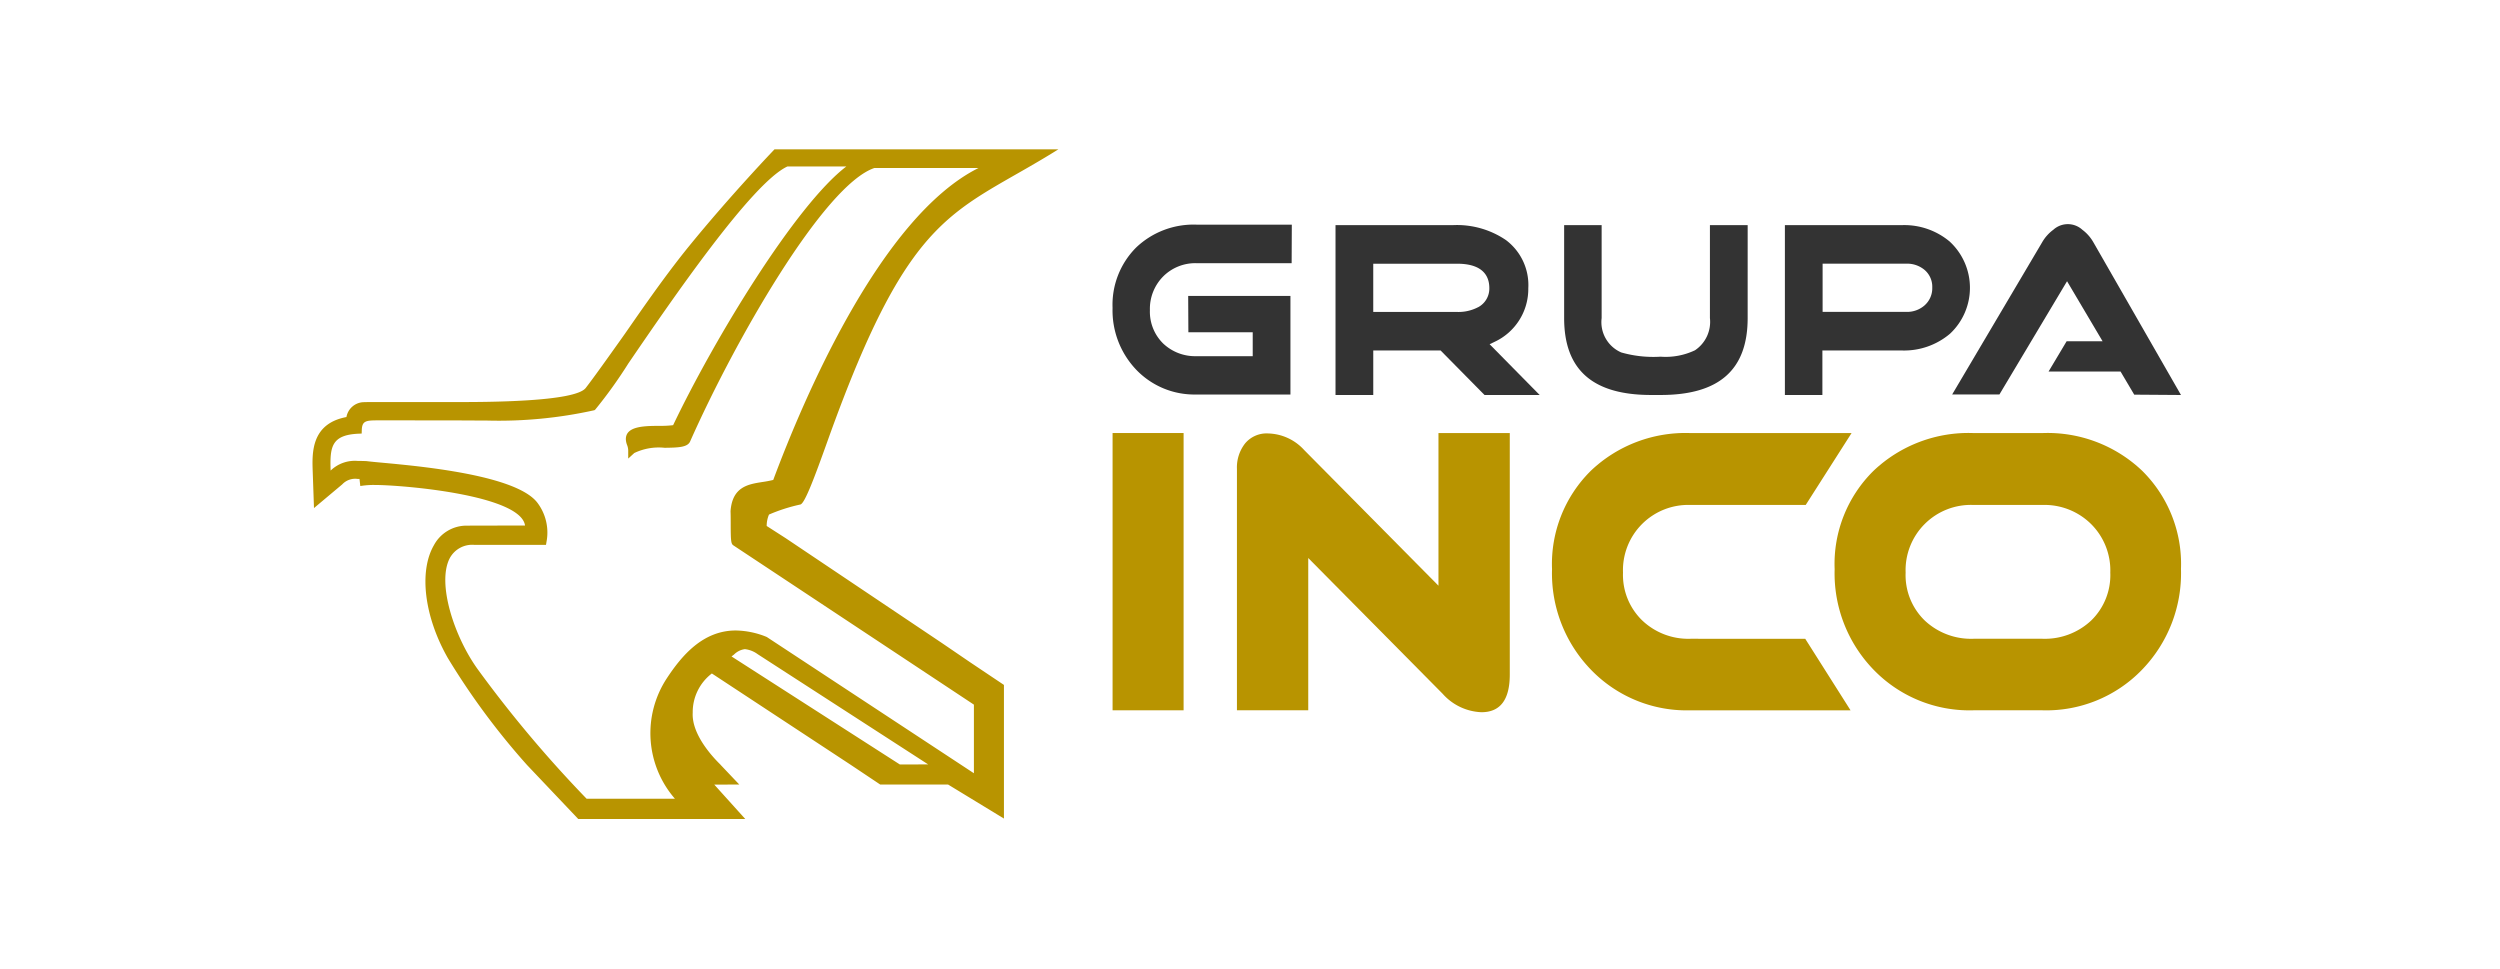
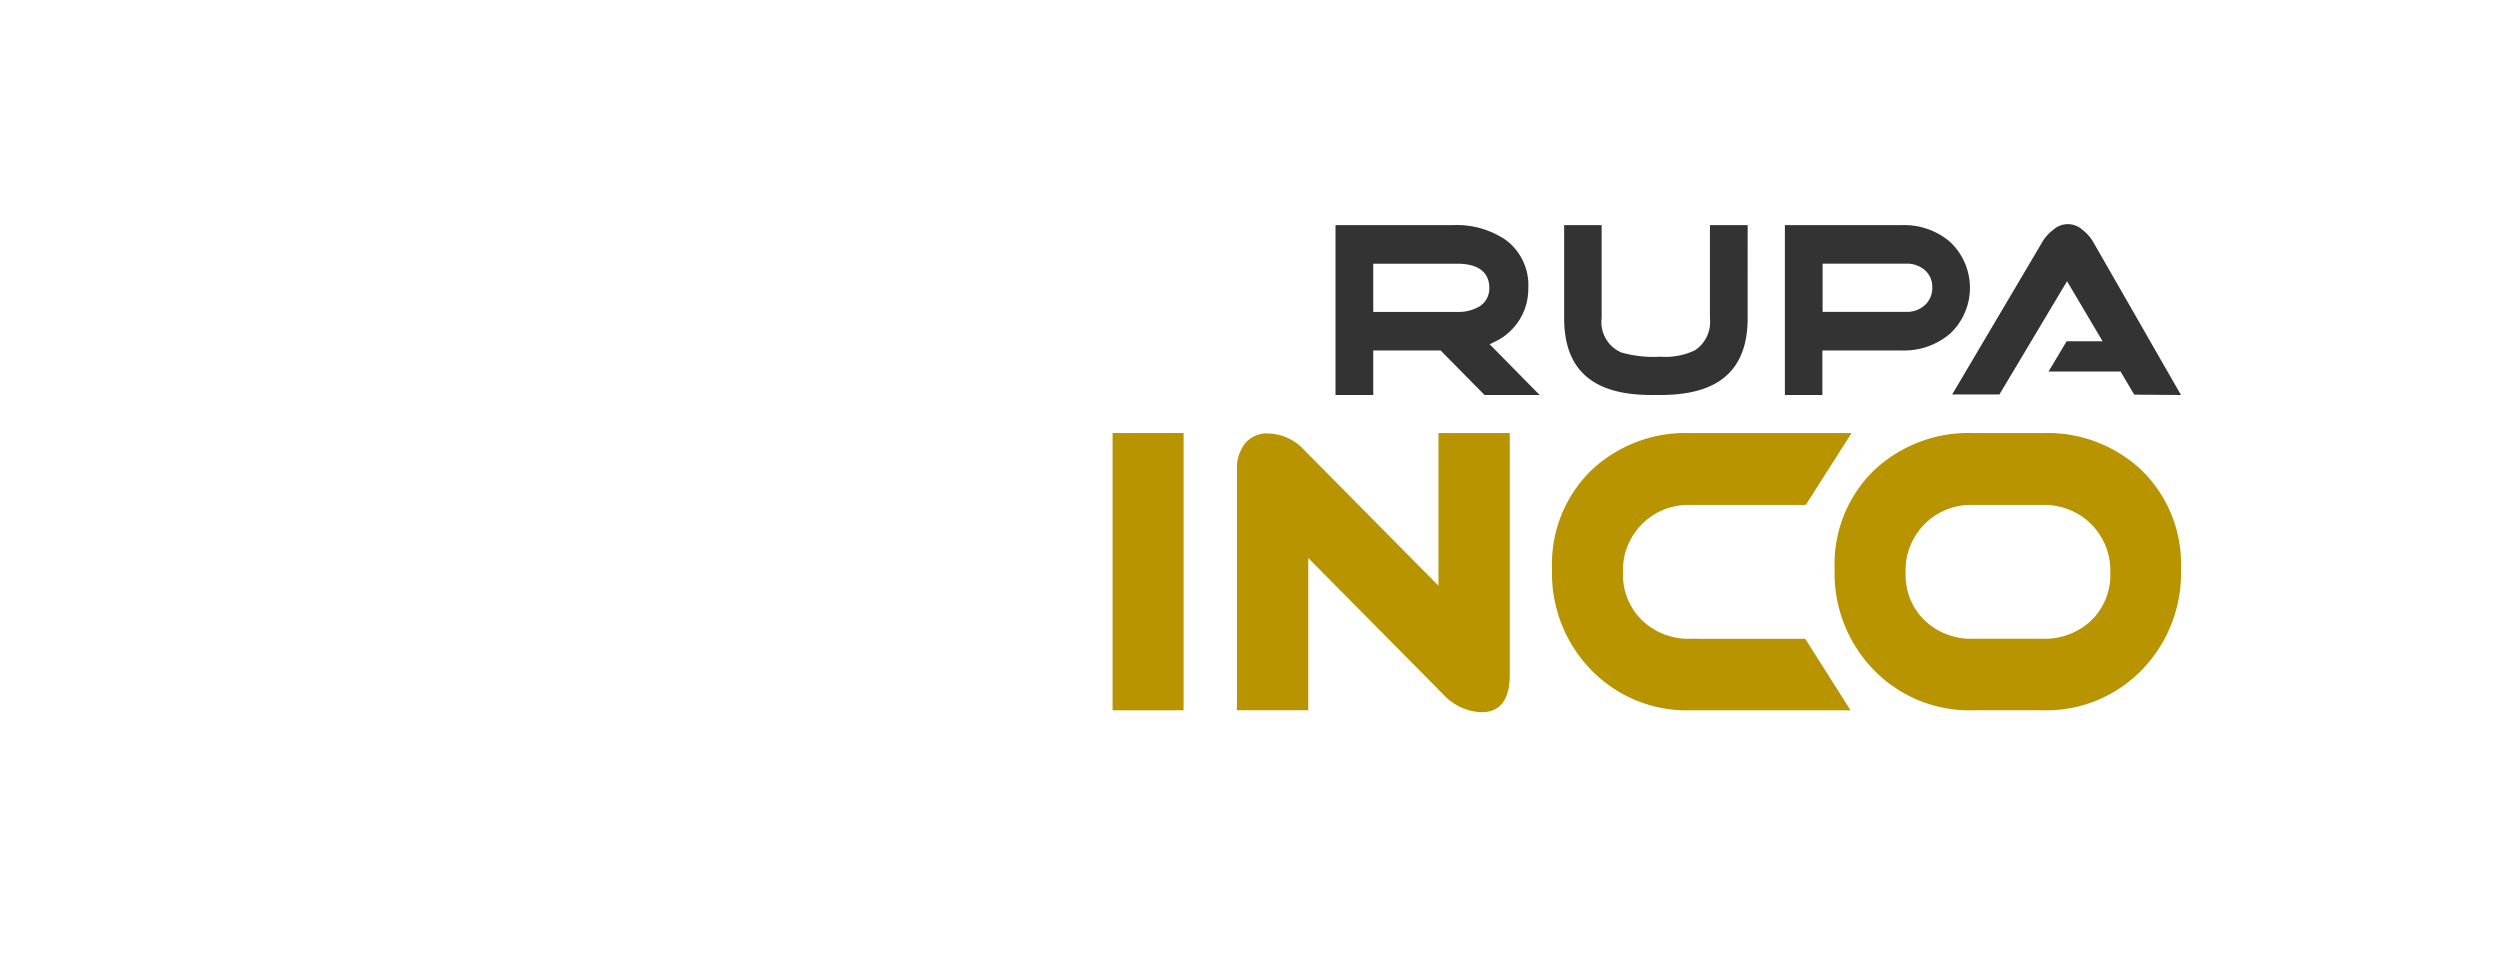
<svg xmlns="http://www.w3.org/2000/svg" width="160" height="62" viewBox="0 0 160 62">
  <g>
    <path fill="#b89400" d="M71.205 27.714h4.545v17.745h-4.545z" />
    <path fill="#b89400" d="M96.626 43.17q0 2.411-1.813 2.412a3.5 3.5 0 01-2.485-1.182l-8.6-8.687v9.744h-4.564V30.004a2.487 2.487 0 01.521-1.623 1.788 1.788 0 011.477-.64 3.217 3.217 0 012.3 1.056l8.6 8.688v-9.769h4.564z" />
    <path fill="#b89400" d="M115.535 40.882l2.9 4.578h-10.243a8.506 8.506 0 01-6.346-2.573 8.86 8.86 0 01-2.516-6.459 8.387 8.387 0 012.485-6.3 8.78 8.78 0 016.377-2.411H118.5l-2.934 4.6h-7.374a4.177 4.177 0 00-4.32 4.331 4.057 4.057 0 001.223 3.053 4.276 4.276 0 003.1 1.18z" />
    <path fill="#b89400" d="M139.583 36.427a8.866 8.866 0 01-2.517 6.459 8.508 8.508 0 01-6.347 2.573h-4.421a8.529 8.529 0 01-6.365-2.573 8.86 8.86 0 01-2.516-6.459 8.367 8.367 0 012.494-6.3 8.821 8.821 0 016.387-2.411h4.421a8.783 8.783 0 016.377 2.411 8.384 8.384 0 012.486 6.3m-8.863-4.11h-4.421a4.177 4.177 0 00-4.338 4.331 4.047 4.047 0 001.222 3.064 4.328 4.328 0 003.116 1.169h4.421a4.332 4.332 0 003.118-1.169 4.048 4.048 0 001.222-3.064 4.185 4.185 0 00-1.232-3.112 4.24 4.24 0 00-3.108-1.219" />
    <g fill="#333">
      <path d="M111.851 14.407h-2.416v5.948a2.187 2.187 0 01-.955 2.062 4.372 4.372 0 01-2.2.411 7.5 7.5 0 01-2.519-.271 2.113 2.113 0 01-1.256-2.2v-5.95h-2.4v5.948c0 3.313 1.822 4.924 5.569 4.924h.607c3.747 0 5.569-1.612 5.569-4.924z" />
      <path d="M95.336 22.03l.3-.144a3.734 3.734 0 002.175-3.435 3.6 3.6 0 00-1.428-3.084 5.574 5.574 0 00-3.393-.959h-7.517v10.871h2.416v-2.848h4.31l2.81 2.848h3.529zm-.747-2.365a2.694 2.694 0 01-1.328.3h-5.373v-3.087h5.373c1.7 0 2.056.847 2.056 1.559a1.354 1.354 0 01-.728 1.231" />
      <path d="M124.807 15.482a4.519 4.519 0 00-3.057-1.074h-7.517V25.28h2.4v-2.849h5.1a4.539 4.539 0 003.071-1.076 4.025 4.025 0 000-5.873m-1.628 4.059a1.689 1.689 0 01-1.157.42h-5.372v-3.086h5.372a1.732 1.732 0 011.154.4 1.413 1.413 0 01.492 1.126 1.462 1.462 0 01-.488 1.139" />
-       <path d="M72.732 23.676a5.152 5.152 0 003.848 1.572h6.008V18.94h-6.544l.012 2.326h4.118v1.529H76.58a2.971 2.971 0 01-2.14-.813 2.849 2.849 0 01-.846-2.13 2.942 2.942 0 01.849-2.159 2.906 2.906 0 012.137-.849h6.085l.011-2.467h-6.1a5.322 5.322 0 00-3.872 1.473 5.184 5.184 0 00-1.5 3.858 5.5 5.5 0 001.527 3.967" />
      <path d="M139.583 25.28l-5.6-9.762a2.616 2.616 0 00-.713-.813 1.378 1.378 0 00-1.857 0 2.6 2.6 0 00-.719.807l-5.755 9.733h3.024l4.328-7.247 2.274 3.842h-2.3l-1.156 1.936h4.605l.877 1.482z" />
    </g>
-     <path fill="#b89400" d="M47.313 50.209l-1.2-1.264h.005c-.526-.512-1.861-1.951-1.784-3.332a3.113 3.113 0 011.225-2.511l8.882 5.843 1.891 1.264h4.343l3.577 2.179v-8.553l-2.186-1.465-1.759-1.2-10.024-6.727-1.215-.78a1.828 1.828 0 01.148-.731 10.84 10.84 0 012-.642c.275-.033.891-1.672 1.759-4.1 5.37-15 8.085-14.454 14.763-18.634H49.57s-2.785 2.9-5.491 6.224c-1.763 2.167-3.575 4.868-4.276 5.852-.96 1.349-1.79 2.515-2.311 3.19-.673.91-6.427.91-8.319.91h-5.01c-.46 0-.755 0-.947.01a1.154 1.154 0 00-1.044.949c-2.266.426-2.2 2.306-2.159 3.469l.082 2.356 1.806-1.515a1.139 1.139 0 01.993-.349h.114l.051.452.064-.008a5.225 5.225 0 01.851-.058c1.809 0 9.35.64 9.628 2.594l-3.724.009a2.369 2.369 0 00-2.106 1.25c-.975 1.679-.617 4.586.893 7.23a46.065 46.065 0 005.063 6.837l3.28 3.458h10.689l-1.983-2.2zm10.278-1.282l-10.773-6.915c.054-.041.1-.079.154-.116a1.2 1.2 0 01.7-.351 1.709 1.709 0 01.826.327l10.905 7.05zm4.739.561L49.093 40.78l-.043-.023a5.424 5.424 0 00-1.959-.406c-2.126 0-3.478 1.638-4.418 3.066a6.394 6.394 0 00.52 7.7h-5.652a77.884 77.884 0 01-6.915-8.213c-1.535-2.086-2.672-5.539-1.852-7.16a1.63 1.63 0 011.593-.872v-.231.231h4.577l.032-.193a3.162 3.162 0 00-.58-2.5c-1.524-2.02-9.269-2.472-10.727-2.643l-.23-.026c-.206-.007-.387-.011-.547-.011a2.231 2.231 0 00-1.732.618c-.053-1.513.05-2.277 1.773-2.36l.214-.01.007-.214c.017-.6.264-.63 1.043-.63h.323c.5 0 4.852 0 5.325.007.456 0 .9.006 1.344.006A28.2 28.2 0 0038 26.263l.051-.013.042-.033a29.461 29.461 0 002.125-2.962c2.764-4.044 7.9-11.551 10.175-12.6h3.771c-3.242 2.469-8.441 11.018-11.084 16.556a6.43 6.43 0 01-.9.043c-.947.008-2.126.016-2.126.852a1.133 1.133 0 00.079.374 1.016 1.016 0 01.073.345v.524l.387-.355a3.626 3.626 0 011.947-.335c.846-.013 1.458-.022 1.628-.406 2.846-6.419 8.549-16.393 11.79-17.5h6.665c-6.261 3.129-11.2 14.773-13.135 19.963a7.067 7.067 0 01-.7.133c-.9.142-1.919.3-2.033 1.864v.026c.009.193.009.46.01.744 0 1.161.021 1.319.173 1.422L62.33 45.097z" />
  </g>
</svg>